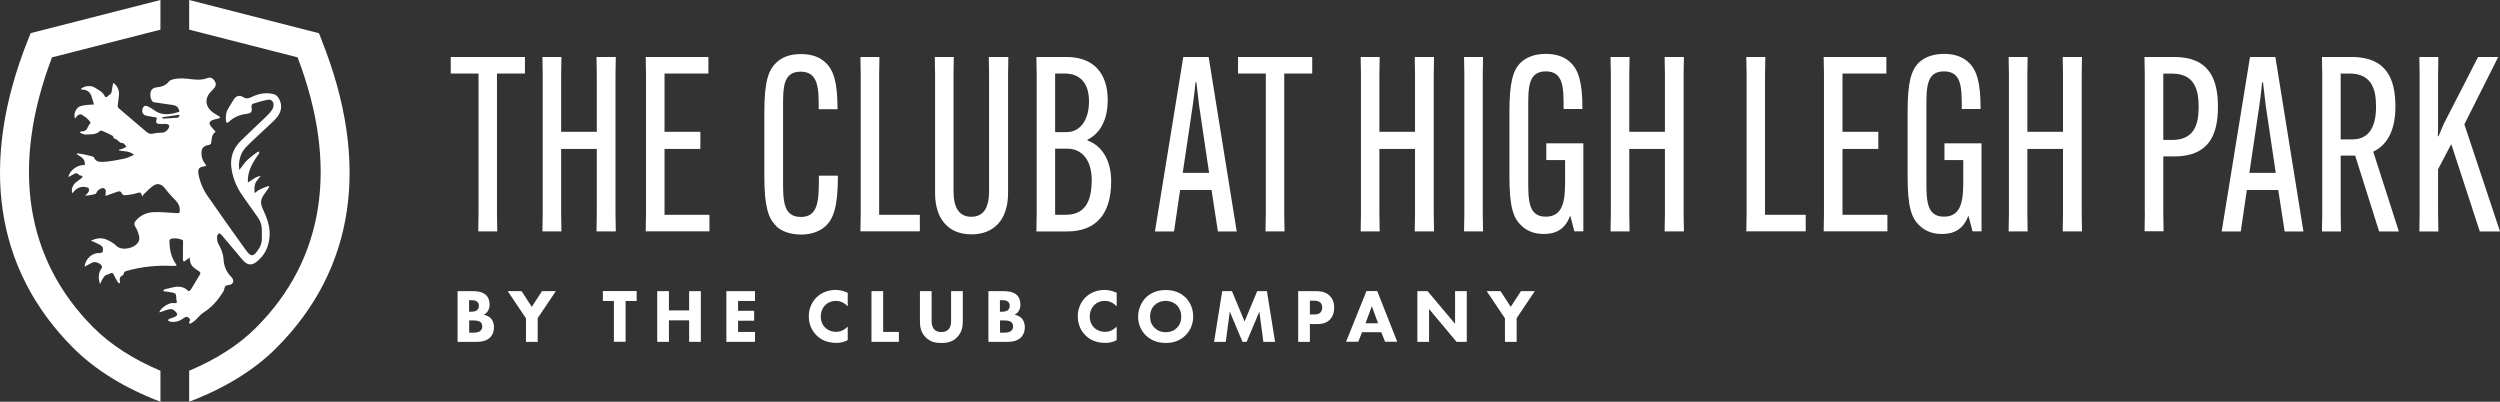
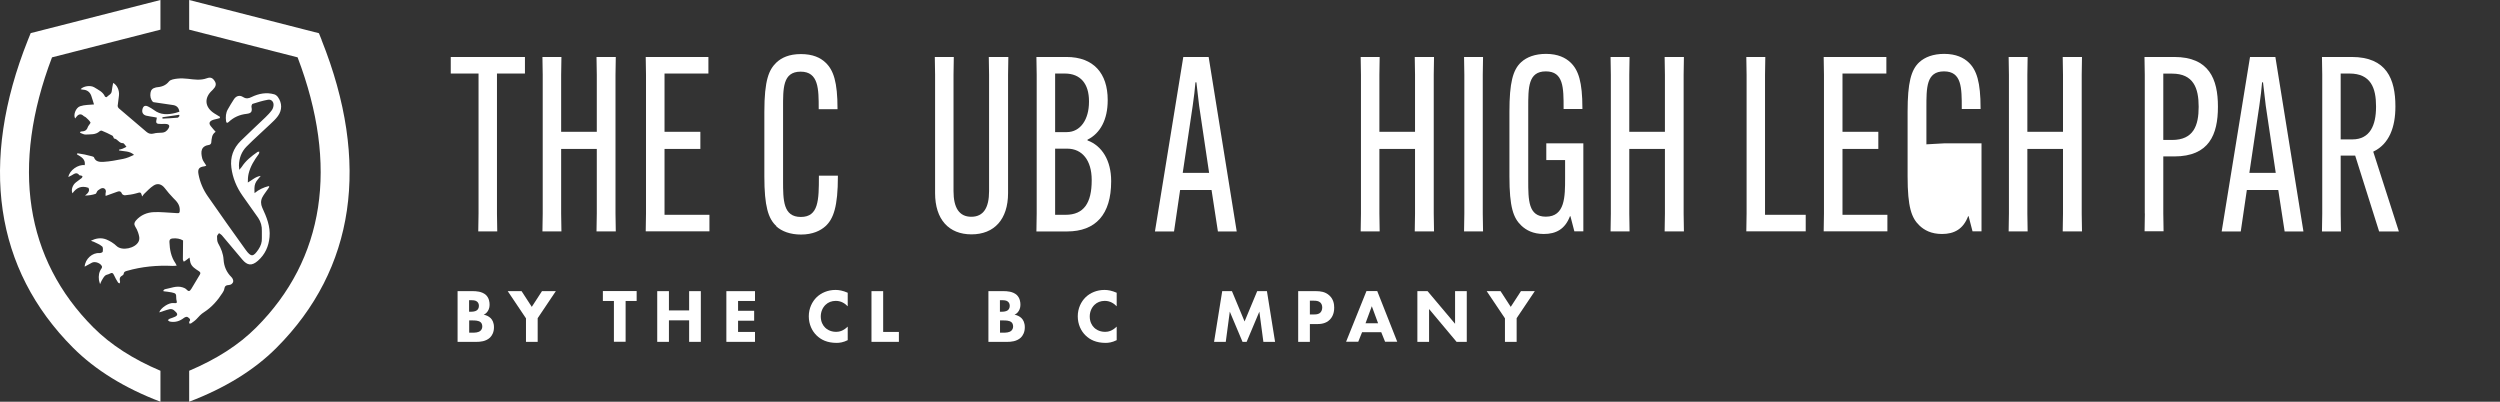
<svg xmlns="http://www.w3.org/2000/svg" id="Layer_2" data-name="Layer 2" viewBox="0 0 267.22 42.94">
  <rect x="0" y="0" width="267.22" height="42.94" fill="#333333" stroke="none" />
  <defs>
    <style>
      .cls-1 {
        fill: #fff;
        stroke-width: 0px;
      }
    </style>
  </defs>
  <g id="Layer_1-2" data-name="Layer 1">
    <g>
      <g>
        <path class="cls-1" d="M34.38,4.27l-.29-.72L20.22,0v3.17l11.59,2.96c4.41,11.59,2.89,21.56-4.43,28.88-1.84,1.85-4.25,3.39-7.16,4.62v3.31c3.81-1.45,6.96-3.38,9.33-5.76,8.4-8.41,10.07-19.79,4.82-32.91" />
        <path class="cls-1" d="M17.15,39.63c-2.91-1.23-5.32-2.78-7.16-4.62C2.68,27.69,1.15,17.72,5.56,6.13l11.59-2.96V0L3.28,3.54l-.29.72C-2.25,17.39-.58,28.77,7.82,37.18c2.38,2.38,5.52,4.31,9.33,5.76v-3.31Z" />
      </g>
      <path class="cls-1" d="M23.51,12.62c-.1.03-.19.05-.29.08-.19.05-.39.08-.56.16-.3.15-.34.35-.14.61.16.21.34.4.53.62-.43.28-.42.72-.47,1.16,0,.09-.12.22-.2.23-.91.13-.95.72-.76,1.47.06.25.27.47.43.75-.03.01-.12.07-.21.08-.57.07-.73.29-.62.86.16.85.5,1.64.99,2.34,1.33,1.92,2.68,3.82,4.04,5.71.59.82.83.78,1.38-.04.25-.37.38-.76.36-1.2-.01-.25,0-.5,0-.76.02-.51-.11-.98-.39-1.4-.55-.79-1.11-1.57-1.67-2.36-.64-.91-1.06-1.91-1.2-3.02-.14-1.11.21-2.06.99-2.84.86-.85,1.76-1.67,2.64-2.52.25-.24.5-.5.7-.78.11-.15.17-.36.18-.54.02-.36-.25-.64-.6-.57-.56.1-1.1.27-1.64.44-.07.02-.14.23-.12.33.1.51-.02.68-.53.74-.73.08-1.37.36-1.91.87-.05.05-.14.1-.19.08-.05-.02-.08-.12-.09-.19-.05-.43-.03-.86.19-1.24.21-.37.43-.74.66-1.09.24-.36.61-.46.97-.23.33.21.59.16.91,0,.77-.37,1.58-.53,2.42-.29.15.04.31.17.4.3.45.63.46,1.38,0,2.02-.23.32-.52.59-.81.86-.85.81-1.73,1.58-2.55,2.41-.53.54-.79,1.23-.81,2,0,.13.02.25.03.48.13-.15.21-.22.26-.3.43-.67,1.04-1.15,1.68-1.6.05-.04.14-.03.21-.04-.02.08-.01.19-.06.25-.48.65-.9,1.32-1.09,2.12-.07.3-.08.61-.08.93.47-.27.84-.64,1.38-.71-.2.27-.47.51-.58.81-.12.3-.1.66-.08,1.03.47-.39.97-.61,1.51-.75.02.03.04.05.07.08-.06.09-.12.18-.18.27-.2.29-.42.56-.58.87-.17.34-.16.72,0,1.08.46,1,.89,2.01.78,3.15-.09,1-.48,1.86-1.24,2.53-.65.57-1.13.52-1.68-.14-.72-.87-1.45-1.73-2.18-2.59-.08-.09-.2-.15-.3-.22-.07.11-.21.23-.21.34,0,.25,0,.54.12.75.31.55.54,1.09.58,1.75.04.69.31,1.34.83,1.85.12.11.22.33.2.47-.04.24-.25.38-.51.39-.25,0-.4.12-.44.39-.02.16-.11.31-.2.45-.52.81-1.15,1.53-1.96,2.05-.34.21-.57.48-.83.76-.16.17-.37.3-.56.44-.04.03-.12.02-.18.03-.01-.07-.05-.17-.02-.2.23-.28-.04-.4-.19-.51-.07-.05-.28.02-.38.1-.45.35-.94.5-1.5.39-.08-.02-.15-.1-.22-.15.06-.05.12-.12.19-.15.2-.08.42-.13.61-.23.21-.11.28-.26.08-.47-.34-.36-.5-.41-1-.24-.25.09-.5.16-.8.26.16-.49,1.02-1.04,1.49-1,.43.03.44.03.34-.39,0-.04-.01-.09-.01-.13,0-.47-.03-.52-.5-.62-.28-.06-.57-.08-.86-.12,0-.03-.01-.06-.02-.08.06-.05.11-.13.18-.14.62-.11,1.22-.4,1.87-.2.13.04.28.1.38.19.27.28.37.28.57-.04.31-.5.61-1.01.91-1.52.11-.18.02-.27-.13-.37-.36-.24-.76-.46-.89-.92-.04-.14-.05-.29-.09-.52-.16.12-.27.21-.38.29-.07.05-.15.1-.23.15-.04-.08-.1-.17-.1-.25,0-.65.01-1.3.02-2.02-.3-.18-.71-.27-1.16-.21-.21.03-.3.13-.3.35.03.82.17,1.61.65,2.3.04.06.07.13.13.25-.17.01-.31.04-.44.03-1.65-.08-3.28.07-4.88.53-.18.05-.33.1-.35.32,0,.07-.09.15-.16.19-.27.14-.3.35-.23.61.02.07-.02.15-.04.22-.06-.03-.15-.05-.18-.11-.15-.24-.3-.49-.41-.75-.12-.27-.23-.32-.49-.17-.14.08-.34.09-.46.19-.16.14-.26.34-.37.52-.08.13-.12.27-.18.4-.04-.15-.1-.29-.12-.44-.06-.45,0-.87.28-1.25.03-.05.06-.13.05-.18-.11-.36-.73-.6-1.07-.43-.26.13-.5.27-.79.43.06-.84.84-1.51,1.57-1.45.12.01.34-.07.36-.14.03-.19.05-.48-.06-.57-.26-.22-.59-.35-.9-.5-.09-.04-.2-.05-.29-.12.53-.25,1.07-.35,1.63-.13.41.17.77.39,1.1.7.58.56,1.99.25,2.35-.46.17-.34.05-.67-.05-.99-.07-.22-.18-.43-.3-.62-.15-.25-.11-.44.07-.65.51-.59,1.19-.87,1.94-.9.72-.03,1.44.06,2.16.09.1,0,.2.01.29.02.27.03.3-.07.3-.34,0-.57-.32-.91-.69-1.27-.33-.33-.63-.7-.92-1.07-.32-.41-.75-.56-1.19-.27-.38.24-.69.59-1.02.9-.07.07-.12.16-.2.27-.15-.5-.15-.48-.66-.33-.38.11-.79.16-1.18.2-.1.01-.29-.08-.32-.16-.13-.36-.37-.27-.61-.18-.36.13-.73.26-1.14.41,0-.16-.02-.24,0-.31.09-.28-.04-.5-.28-.53-.17-.02-.38.13-.54.25-.12.09-.15.33-.26.37-.35.12-.72.17-1.12.18.36-.27.54-.54.36-.83-.78-.27-1.3.02-1.7.59-.18-.37.02-.91.38-1.18.2-.15.4-.29.6-.45.05-.04.08-.12.09-.19,0-.02-.1-.06-.15-.08-.06-.02-.16,0-.19-.04-.29-.38-.55-.13-.82.02-.11.06-.21.11-.35.18.11-.72,1.05-1.37,1.75-1.27.11-.64-.39-.89-.84-1.16.02-.04.04-.07.06-.11.25.04.51.08.76.13.28.06.55.13.82.2.07.02.17.06.19.11.17.49.64.49.99.48.71-.04,1.43-.18,2.13-.32.4-.08.78-.25,1.16-.43-.46-.43-1.06-.36-1.6-.47,0-.03,0-.06,0-.09.13-.03.26-.05.38-.1.14-.05.27-.14.41-.2-.13-.14-.26-.4-.38-.39-.42.01-.55-.44-.92-.49-.08-.01-.1-.26-.2-.31-.36-.2-.75-.37-1.13-.53-.06-.03-.19.01-.24.06-.43.4-.98.31-1.49.35-.19.01-.4-.12-.6-.19l.03-.11c.06-.01.12-.04.17-.04q.49,0,.63-.47s.04-.08.06-.11c.08-.13.26-.32.22-.38-.11-.2-.3-.36-.47-.52-.08-.08-.21-.11-.29-.19-.21-.2-.44-.2-.65.01-.08.08-.15.18-.22.28-.23-.35.05-1.15.53-1.31.47-.16,1-.14,1.48-.19-.09-.28-.18-.62-.3-.95-.15-.39-.45-.61-.88-.63-.08,0-.15-.03-.25-.05.29-.33,1.05-.45,1.46-.2.42.27.92.47,1.14.98.02.04.16.09.18.07.19-.21.52-.3.55-.65.03-.29.09-.57.15-.87.42.22.68.8.62,1.34-.04.37-.1.74-.14,1.12,0,.08.05.19.12.25.99.85,1.98,1.69,2.97,2.53.21.18.46.25.76.17.27-.08.56-.07.85-.09.34-.01.58-.18.74-.47.15-.26.07-.42-.23-.46-.16-.02-.33-.01-.49,0-.63,0-.68-.05-.53-.68-.1-.02-.2-.04-.3-.06-.28-.05-.56-.08-.84-.15-.33-.09-.47-.33-.41-.64.08-.4.29-.51.65-.32.2.11.41.22.59.36.71.54,1.48.51,2.29.31.15-.04.29-.09.43-.13-.06-.44-.3-.67-.72-.72-.66-.09-1.32-.19-1.98-.29-.05,0-.12-.02-.15-.06-.24-.28-.29-.6-.24-.95.04-.3.22-.49.53-.56.02,0,.04-.01.06-.02.54-.05,1.01-.16,1.39-.64.17-.21.59-.26.91-.3.37-.04.75-.02,1.11.02.68.08,1.35.19,2.03-.06.43-.16.66,0,.87.37.15.27.08.54-.23.85-.03.03-.06.06-.09.09-.87.8-.78,1.79.23,2.44.2.13.42.25.62.38,0,.03-.01.06-.02.09ZM17.36,12.54s0,.1.01.14c.54-.03,1.08-.05,1.62-.1.07,0,.13-.13.2-.19-.02-.04-.03-.08-.05-.12-.59.09-1.19.18-1.78.26Z" />
    </g>
    <g>
      <path class="cls-1" d="M53.12,7.86v14.97l.03,1.9h-2.03l.03-1.9V7.86h-2.97v-1.77h7.93v1.77h-2.97Z" />
      <path class="cls-1" d="M65.82,6.09l-.03,1.9v14.84l.03,1.9h-2.06l.03-1.9v-6.91h-3.81v6.91l.03,1.9h-2.03l.03-1.9V7.99l-.03-1.9h2.03l-.03,1.9v6.1h3.81v-6.1l-.03-1.9h2.06Z" />
      <path class="cls-1" d="M71.03,15.92v7.04h4.8v1.77h-6.81l.03-1.9V7.99l-.03-1.9h6.7v1.77h-4.69v6.23h3.83v1.83h-3.83Z" />
      <path class="cls-1" d="M82.98,24.16c-.86-.78-1.28-2.11-1.28-5.29v-6.91c0-3.44.5-4.51,1.28-5.27.55-.52,1.36-.91,2.63-.91s2.09.39,2.63.91c.86.81,1.28,2.09,1.28,4.93v.05h-2.01v-.05c0-2.09,0-3.96-1.93-3.96s-1.88,1.8-1.88,3.89v7.75c0,2.09,0,3.89,1.9,3.89s1.93-1.8,1.93-4.33v-.08h2.03v.08c0,3.21-.47,4.54-1.33,5.32-.52.47-1.36.89-2.61.89-1.15,0-2.06-.34-2.66-.89Z" />
-       <path class="cls-1" d="M91.97,24.74l.03-1.9V7.99l-.03-1.9h2.03l-.03,1.9v14.97h4.35v1.77h-6.36Z" />
      <path class="cls-1" d="M107.78,6.09l-.03,1.9v12.65c0,2.82-1.49,4.41-3.91,4.41s-3.89-1.59-3.89-4.41V7.99l-.03-1.9h2.03l-.03,1.9v12.44c0,1.77.6,2.74,1.9,2.74s1.9-.96,1.9-2.74V7.99l-.03-1.9h2.06Z" />
      <path class="cls-1" d="M110.78,24.74l.03-1.9V7.99l-.03-1.9h3.21c2.92,0,4.41,1.77,4.41,4.59v.05c0,2.03-.78,3.52-2.16,4.2v.08c1.56.57,2.53,2.16,2.53,4.33v.05c0,3.52-1.64,5.35-4.72,5.35h-3.26ZM112.78,14.12h1.25c1.46,0,2.37-1.36,2.37-3.23v-.08c0-1.83-.89-2.95-2.58-2.95h-1.04v6.26ZM113.9,22.96c1.96,0,2.79-1.28,2.79-3.68v-.05c0-2.09-1.02-3.34-2.61-3.34h-1.3v7.07h1.12Z" />
      <path class="cls-1" d="M125.48,24.74h-2.03l3.03-18.65h2.71l3,18.65h-2.01l-.68-4.43h-3.36l-.65,4.43ZM126.42,18.48h2.82l-1.07-7.2c-.1-.83-.23-1.88-.29-2.48h-.1c-.05.6-.16,1.64-.29,2.48l-1.07,7.2Z" />
-       <path class="cls-1" d="M137.27,7.86v14.97l.03,1.9h-2.03l.03-1.9V7.86h-2.97v-1.77h7.93v1.77h-2.97Z" />
      <path class="cls-1" d="M153.28,6.09l-.03,1.9v14.84l.03,1.9h-2.06l.03-1.9v-6.91h-3.81v6.91l.03,1.9h-2.03l.03-1.9V7.99l-.03-1.9h2.03l-.03,1.9v6.1h3.81v-6.1l-.03-1.9h2.06Z" />
      <path class="cls-1" d="M158.52,6.09l-.03,1.9v14.84l.03,1.9h-2.03l.03-1.9V7.99l-.03-1.9h2.03Z" />
      <path class="cls-1" d="M165.28,15.32h3.96v9.41h-.96l-.42-1.62h-.05c-.52,1.38-1.49,1.9-2.79,1.9-1.17,0-1.9-.42-2.4-.89-.86-.81-1.28-1.96-1.28-5.27v-6.91c0-3.1.37-4.48,1.25-5.29.6-.55,1.49-.89,2.66-.89,1.28,0,2.09.42,2.61.91.86.81,1.28,2.09,1.28,4.9v.08h-2.01v-.08c0-2.19,0-3.94-1.9-3.94s-1.88,1.75-1.88,3.89v7.75c0,2.11,0,3.89,1.88,3.89,2.06,0,2.06-2.14,2.06-4.12v-1.93h-2.01v-1.8Z" />
      <path class="cls-1" d="M179.99,6.09l-.03,1.9v14.84l.03,1.9h-2.06l.03-1.9v-6.91h-3.81v6.91l.03,1.9h-2.03l.03-1.9V7.99l-.03-1.9h2.03l-.03,1.9v6.1h3.81v-6.1l-.03-1.9h2.06Z" />
      <path class="cls-1" d="M186.66,24.74l.03-1.9V7.99l-.03-1.9h2.03l-.03,1.9v14.97h4.35v1.77h-6.36Z" />
      <path class="cls-1" d="M196.94,15.92v7.04h4.8v1.77h-6.81l.03-1.9V7.99l-.03-1.9h6.7v1.77h-4.69v6.23h3.83v1.83h-3.83Z" />
-       <path class="cls-1" d="M207.84,15.32h3.96v9.41h-.96l-.42-1.62h-.05c-.52,1.38-1.49,1.9-2.79,1.9-1.17,0-1.9-.42-2.4-.89-.86-.81-1.28-1.96-1.28-5.27v-6.91c0-3.1.37-4.48,1.25-5.29.6-.55,1.49-.89,2.66-.89,1.28,0,2.09.42,2.61.91.86.81,1.28,2.09,1.28,4.9v.08h-2.01v-.08c0-2.19,0-3.94-1.9-3.94s-1.88,1.75-1.88,3.89v7.75c0,2.11,0,3.89,1.88,3.89,2.06,0,2.06-2.14,2.06-4.12v-1.93h-2.01v-1.8Z" />
+       <path class="cls-1" d="M207.84,15.32h3.96v9.41h-.96l-.42-1.62h-.05c-.52,1.38-1.49,1.9-2.79,1.9-1.17,0-1.9-.42-2.4-.89-.86-.81-1.28-1.96-1.28-5.27v-6.91c0-3.1.37-4.48,1.25-5.29.6-.55,1.49-.89,2.66-.89,1.28,0,2.09.42,2.61.91.86.81,1.28,2.09,1.28,4.9v.08h-2.01v-.08c0-2.19,0-3.94-1.9-3.94s-1.88,1.75-1.88,3.89v7.75v-1.93h-2.01v-1.8Z" />
      <path class="cls-1" d="M222.54,6.09l-.03,1.9v14.84l.03,1.9h-2.06l.03-1.9v-6.91h-3.81v6.91l.03,1.9h-2.03l.03-1.9V7.99l-.03-1.9h2.03l-.03,1.9v6.1h3.81v-6.1l-.03-1.9h2.06Z" />
      <path class="cls-1" d="M229.25,22.83V7.99l-.03-1.9h3.18c3.73,0,4.67,2.37,4.67,5.29v.05c0,2.95-.94,5.29-4.67,5.29h-1.17v6.1l.03,1.9h-2.03l.03-1.9ZM232.17,14.96c2.29,0,2.84-1.54,2.84-3.52v-.05c0-1.96-.55-3.52-2.84-3.52h-.94v7.09h.94Z" />
      <path class="cls-1" d="M239.5,24.74h-2.03l3.03-18.65h2.71l3,18.65h-2.01l-.68-4.43h-3.36l-.65,4.43ZM240.43,18.48h2.82l-1.07-7.2c-.1-.83-.23-1.88-.29-2.48h-.1c-.05.6-.16,1.64-.29,2.48l-1.07,7.2Z" />
      <path class="cls-1" d="M250.19,16.63v6.21l.03,1.9h-2.03l.03-1.9V7.99l-.03-1.9h3.18c3.73,0,4.67,2.37,4.67,5.27v.05c0,2.16-.65,3.99-2.37,4.8l2.74,8.53h-2.11l-2.56-8.11h-1.54ZM250.19,14.9h1.25c1.88,0,2.53-1.51,2.53-3.47v-.08c0-1.93-.55-3.49-2.84-3.49h-.94v7.04Z" />
-       <path class="cls-1" d="M267.03,6.09l-3.62,7.2,3.81,11.45h-2.16l-3.05-9.34-1.41,2.69v4.75l.03,1.9h-2.03l.03-1.9V7.99l-.03-1.9h2.03l-.03,1.9v5.16c0,.42,0,.99-.03,1.41h.08l.55-1.3,3.68-7.17h2.16Z" />
    </g>
    <g>
      <path class="cls-1" d="M50.56,31.12c.29,0,.96.02,1.38.41.35.33.39.79.39,1.02,0,.21-.03.45-.18.69-.14.23-.32.34-.45.4.26.04.55.17.75.37.18.18.35.49.35.97,0,.54-.21.89-.42,1.1-.45.43-1.1.46-1.43.46h-2.04v-5.42h1.66ZM50.14,33.32h.2c.17,0,.46-.02.63-.15.11-.08.22-.24.22-.48s-.11-.38-.21-.46c-.18-.14-.42-.14-.65-.14h-.19v1.23ZM50.14,35.56h.3c.32,0,.7,0,.93-.22.11-.11.18-.26.18-.45,0-.22-.09-.37-.17-.44-.22-.2-.64-.2-.89-.2h-.34v1.31Z" />
      <path class="cls-1" d="M56.21,34.01l-1.94-2.89h1.48l1.09,1.68,1.09-1.68h1.48l-1.94,2.89v2.53h-1.25v-2.53Z" />
      <path class="cls-1" d="M66.87,32.17v4.36h-1.25v-4.36h-1.18v-1.06h3.61v1.06h-1.18Z" />
      <path class="cls-1" d="M71.5,33.18h2.16v-2.06h1.25v5.42h-1.25v-2.3h-2.16v2.3h-1.25v-5.42h1.25v2.06Z" />
      <path class="cls-1" d="M80.7,32.17h-1.81v1.05h1.72v1.06h-1.72v1.2h1.81v1.06h-3.06v-5.42h3.06v1.06Z" />
      <path class="cls-1" d="M90.61,36.36c-.48.24-.87.29-1.19.29-1,0-1.67-.34-2.13-.79-.49-.47-.84-1.19-.84-2.05s.36-1.57.84-2.04c.48-.46,1.18-.78,2.02-.78.36,0,.77.07,1.3.3v1.45c-.28-.29-.69-.58-1.27-.58-.45,0-.82.15-1.1.42-.3.29-.51.73-.51,1.25,0,.56.23.96.47,1.19.11.11.5.45,1.17.45.33,0,.76-.09,1.24-.56v1.44Z" />
      <path class="cls-1" d="M94.4,31.12v4.36h1.68v1.06h-2.93v-5.42h1.25Z" />
-       <path class="cls-1" d="M102.91,34.33c0,.52-.06,1.16-.6,1.71-.52.54-1.12.62-1.69.62s-1.17-.08-1.69-.62c-.54-.55-.6-1.19-.6-1.71v-3.21h1.25v3.18c0,.24.02.63.28.91.22.24.52.28.76.28s.54-.05.76-.28c.27-.28.28-.67.28-.91v-3.18h1.25v3.21Z" />
      <path class="cls-1" d="M107.3,31.12c.29,0,.96.02,1.38.41.35.33.39.79.39,1.02,0,.21-.03.45-.18.69-.14.23-.32.34-.45.4.26.04.55.17.75.37.18.18.35.49.35.97,0,.54-.21.89-.42,1.1-.45.43-1.1.46-1.43.46h-2.04v-5.42h1.66ZM106.88,33.32h.2c.17,0,.46-.02.63-.15.11-.08.22-.24.22-.48s-.11-.38-.21-.46c-.18-.14-.42-.14-.65-.14h-.19v1.23ZM106.88,35.56h.3c.32,0,.7,0,.93-.22.11-.11.18-.26.18-.45,0-.22-.09-.37-.17-.44-.22-.2-.64-.2-.89-.2h-.34v1.31Z" />
      <path class="cls-1" d="M119.36,36.36c-.48.24-.87.29-1.19.29-1,0-1.67-.34-2.13-.79-.49-.47-.84-1.19-.84-2.05s.36-1.57.84-2.04c.48-.46,1.18-.78,2.02-.78.36,0,.77.07,1.3.3v1.45c-.28-.29-.69-.58-1.27-.58-.45,0-.82.15-1.1.42-.3.29-.51.73-.51,1.25,0,.56.23.96.47,1.19.11.11.5.45,1.17.45.33,0,.76-.09,1.24-.56v1.44Z" />
-       <path class="cls-1" d="M126.7,31.78c.51.5.84,1.21.84,2.05,0,.72-.26,1.46-.84,2.03-.5.49-1.19.8-2.1.8-1.02,0-1.71-.41-2.11-.8-.52-.49-.84-1.22-.84-2.01s.35-1.57.84-2.05c.37-.37,1.04-.8,2.12-.8.84,0,1.55.26,2.1.79ZM123.41,32.61c-.24.23-.48.63-.48,1.23,0,.5.16.89.5,1.22.35.33.74.45,1.16.45.55,0,.94-.2,1.2-.46.21-.2.47-.58.47-1.21,0-.56-.23-.98-.47-1.22-.27-.26-.7-.46-1.19-.46s-.89.17-1.19.46Z" />
      <path class="cls-1" d="M129.77,36.54l.87-5.42h1.04l1.35,3.24,1.35-3.24h1.04l.87,5.42h-1.25l-.43-3.23-1.36,3.23h-.44l-1.36-3.23-.43,3.23h-1.25Z" />
      <path class="cls-1" d="M140.66,31.12c.47,0,.99.06,1.42.45.46.41.53.94.53,1.32,0,.68-.26,1.06-.46,1.27-.43.44-1,.48-1.38.48h-.76v1.9h-1.25v-5.42h1.91ZM140.01,33.61h.45c.17,0,.47,0,.67-.2.11-.11.2-.3.2-.54s-.08-.41-.2-.53c-.19-.18-.46-.2-.7-.2h-.42v1.47Z" />
      <path class="cls-1" d="M147.64,35.51h-2.05l-.41,1.02h-1.3l2.18-5.42h1.15l2.14,5.42h-1.3l-.41-1.02ZM147.3,34.55l-.67-1.82-.67,1.82h1.34Z" />
      <path class="cls-1" d="M151.5,36.54v-5.42h1.09l2.94,3.49v-3.49h1.25v5.42h-1.09l-2.94-3.51v3.51h-1.25Z" />
      <path class="cls-1" d="M160.85,34.01l-1.94-2.89h1.48l1.09,1.68,1.09-1.68h1.48l-1.94,2.89v2.53h-1.25v-2.53Z" />
    </g>
  </g>
</svg>